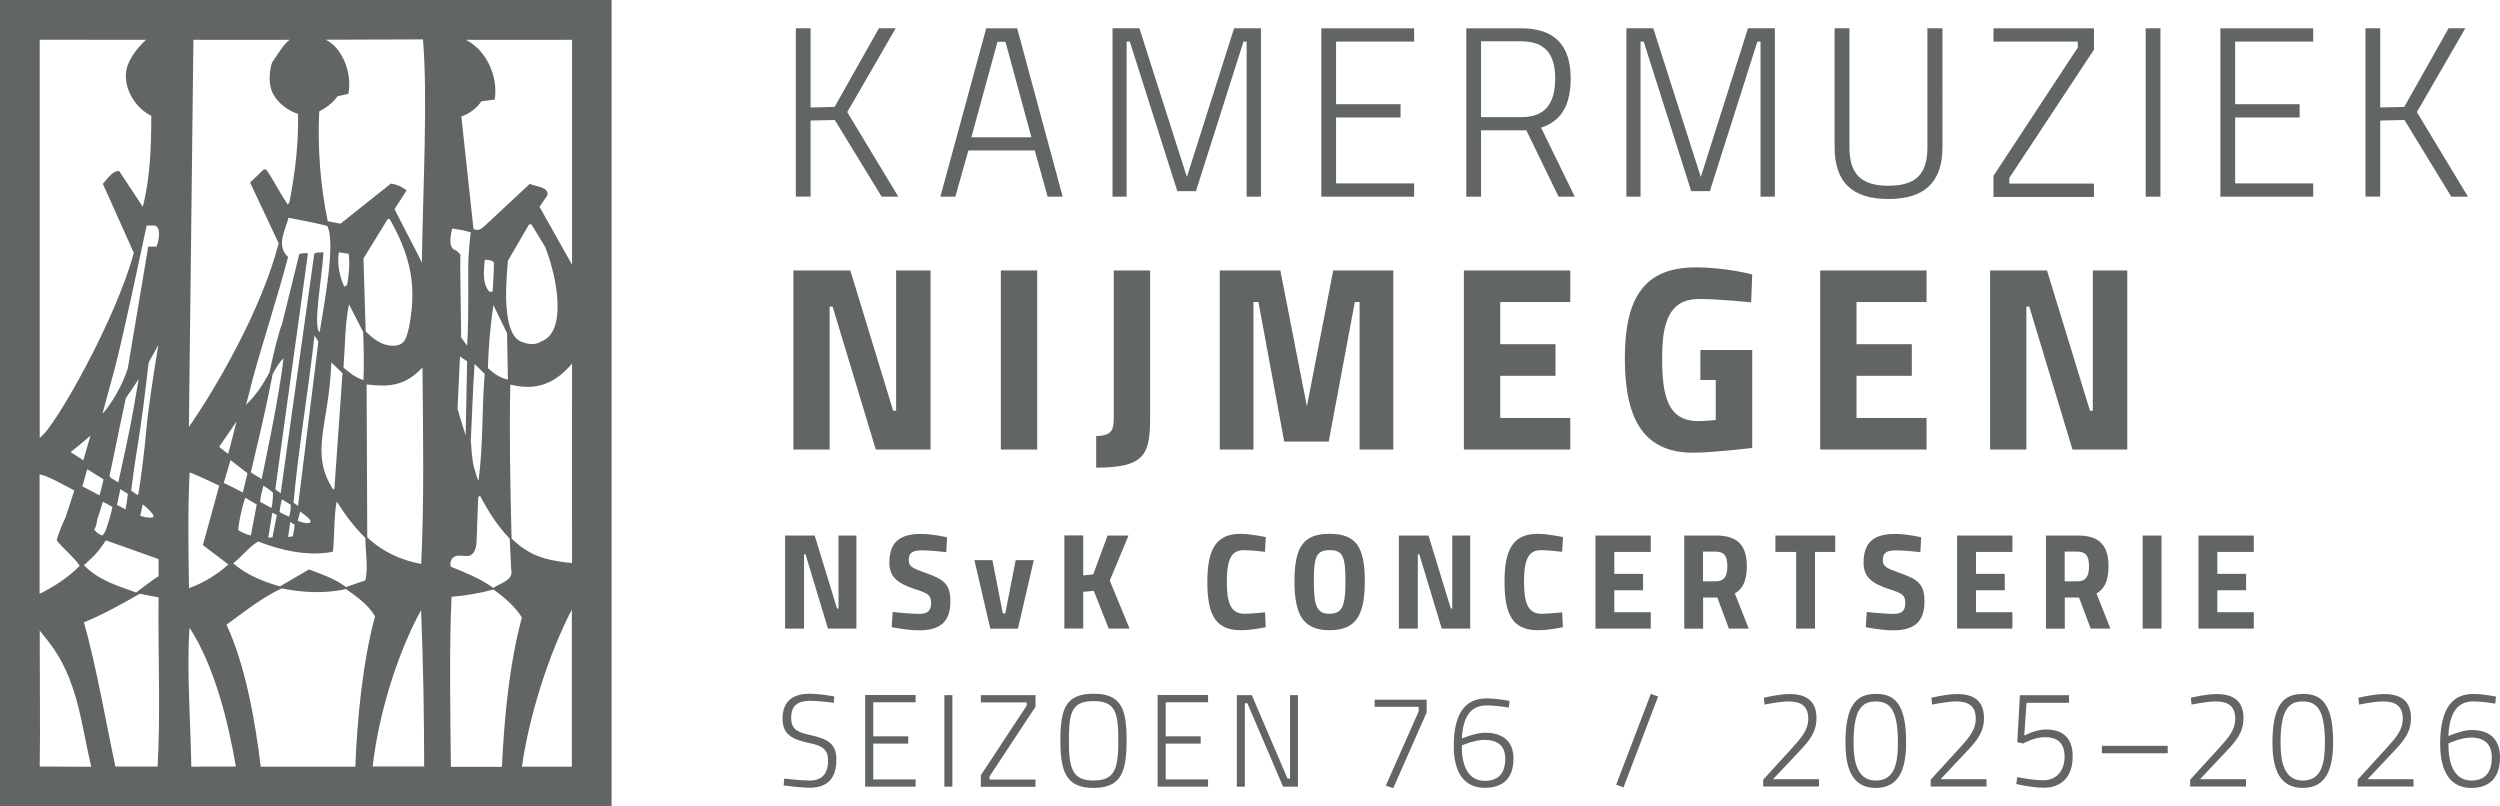
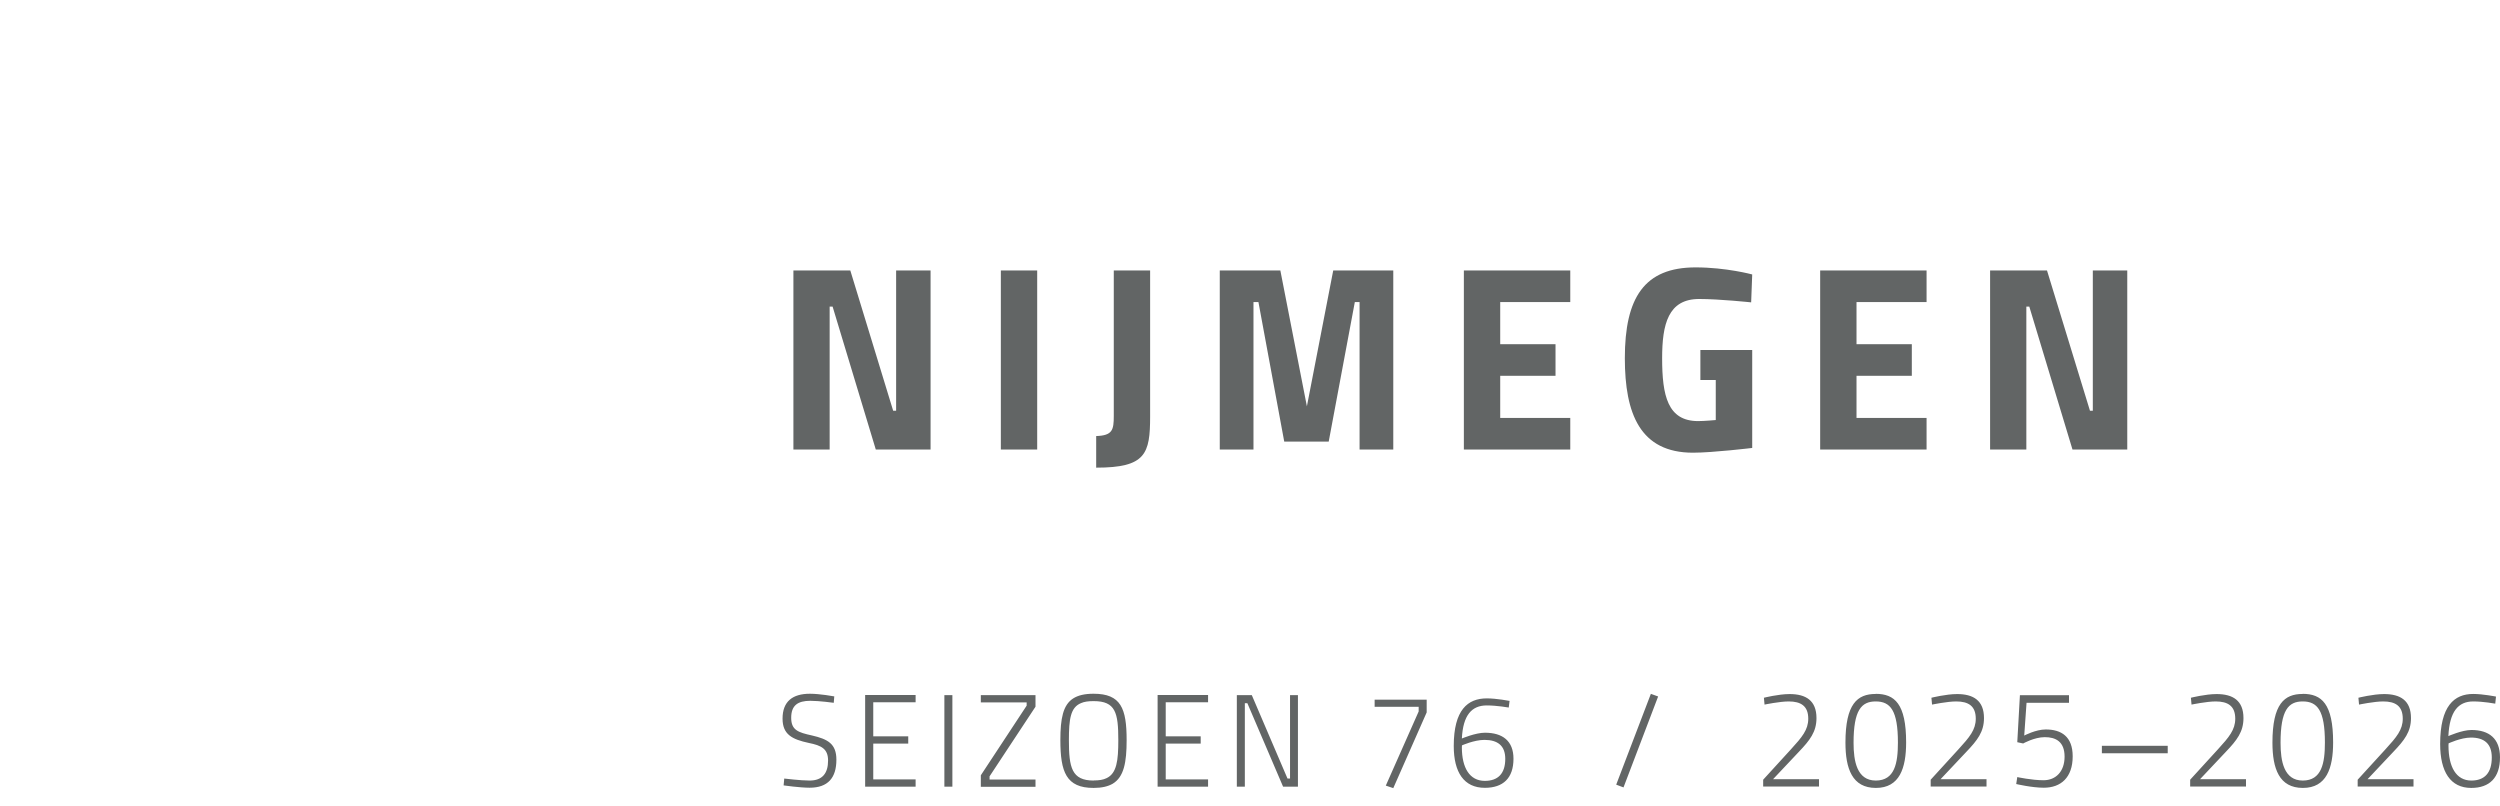
<svg xmlns="http://www.w3.org/2000/svg" id="Layer_1" data-name="Layer 1" viewBox="0 0 237.3 76.53">
  <defs>
    <style>
      .cls-1 {
        fill: none;
      }

      .cls-2 {
        fill: #626565;
      }

      .cls-3 {
        clip-path: url(#clippath);
      }
    </style>
    <clipPath id="clippath">
      <rect class="cls-1" y="0" width="237.3" height="76.53" />
    </clipPath>
  </defs>
  <g class="cls-3">
    <path class="cls-2" d="M234.54,70.01c1.26,0,1.98.58,1.98,1.89,0,1.47-.69,2.19-1.94,2.19-1.45,0-2.17-1.31-2.17-3.33,0-.07,0-.14.01-.2,0,0,1.16-.55,2.13-.55M236.92,66.12s-1.24-.25-2.16-.25c-1.81,0-3.14,1.14-3.14,4.75,0,2.63.97,4.17,2.95,4.17,1.74,0,2.73-.97,2.73-2.9,0-1.79-1.04-2.6-2.71-2.6-.9,0-2.19.58-2.19.58.11-2.34.94-3.29,2.36-3.29.96,0,2.09.21,2.09.21l.07-.67ZM229.09,74.67v-.71h-4.36l2.45-2.6c1.04-1.09,1.67-1.89,1.67-3.2,0-1.67-1.01-2.28-2.55-2.28-1.06,0-2.44.35-2.44.35l.06.65s1.44-.3,2.29-.3c1.16,0,1.86.43,1.86,1.64,0,1.05-.59,1.75-1.64,2.9l-2.64,2.89v.65h5.29ZM218.57,66.58c1.4,0,2.11.85,2.11,3.91,0,1.96-.31,3.6-2.1,3.6s-2.11-1.84-2.11-3.58c0-3.1.74-3.93,2.1-3.93M218.57,65.87c-1.74,0-2.87.94-2.87,4.62,0,2.47.64,4.3,2.89,4.3s2.87-1.88,2.87-4.32c0-3.67-1.09-4.61-2.89-4.61M213.19,74.67v-.71h-4.36l2.45-2.6c1.04-1.09,1.67-1.89,1.67-3.2,0-1.67-1.01-2.28-2.55-2.28-1.06,0-2.44.35-2.44.35l.06.65s1.44-.3,2.29-.3c1.16,0,1.86.43,1.86,1.64,0,1.05-.59,1.75-1.64,2.9l-2.64,2.89v.65h5.29ZM199.51,71.5h6.25v-.71h-6.25v.71ZM191.73,65.99l-.25,4.46.56.12s1.06-.6,2.05-.6c1.04,0,1.88.42,1.88,1.85s-.85,2.24-1.99,2.24-2.5-.3-2.5-.3l-.1.66s1.49.35,2.62.35c1.61,0,2.74-.96,2.74-2.98,0-1.89-1.09-2.55-2.56-2.55-.95,0-2.04.58-2.04.58l.22-3.11h4.03v-.72h-4.66ZM188.56,74.67v-.71h-4.36l2.45-2.6c1.04-1.09,1.67-1.89,1.67-3.2,0-1.67-1.01-2.28-2.55-2.28-1.06,0-2.44.35-2.44.35l.06.65s1.44-.3,2.29-.3c1.16,0,1.86.43,1.86,1.64,0,1.05-.59,1.75-1.64,2.9l-2.64,2.89v.65h5.29ZM178.04,66.58c1.4,0,2.11.85,2.11,3.91,0,1.96-.31,3.6-2.1,3.6s-2.11-1.84-2.11-3.58c0-3.1.74-3.93,2.1-3.93M178.04,65.87c-1.74,0-2.87.94-2.87,4.62,0,2.47.64,4.3,2.89,4.3s2.87-1.88,2.87-4.32c0-3.67-1.09-4.61-2.89-4.61M172.66,74.67v-.71h-4.36l2.45-2.6c1.04-1.09,1.67-1.89,1.67-3.2,0-1.67-1.01-2.28-2.55-2.28-1.06,0-2.44.35-2.44.35l.06.65s1.44-.3,2.29-.3c1.16,0,1.86.43,1.86,1.64,0,1.05-.59,1.75-1.64,2.9l-2.64,2.89v.65h5.29ZM154.1,74.75l3.29-8.64-.69-.25-3.29,8.62.69.26ZM140.9,70.23c1.26,0,1.98.55,1.98,1.8,0,1.4-.69,2.09-1.94,2.09-1.45,0-2.18-1.25-2.18-3.18,0-.06,0-.14.01-.19,0,0,1.16-.52,2.13-.52M143.29,66.53s-1.24-.24-2.16-.24c-1.81,0-3.14,1.09-3.14,4.52,0,2.5.97,3.97,2.95,3.97,1.74,0,2.72-.92,2.72-2.76,0-1.7-1.04-2.47-2.71-2.47-.9,0-2.19.55-2.19.55.11-2.22.94-3.14,2.36-3.14.96,0,2.09.2,2.09.2l.08-.64ZM130.49,67.09h4.17v.44l-3.12,7.04.71.24,3.17-7.19v-1.21h-4.94v.68ZM117.4,74.67h.76v-7.92h.24l3.39,7.92h1.41v-8.69h-.75v7.92h-.24l-3.39-7.92h-1.42v8.69ZM109.88,74.67h4.79v-.69h-4.02v-3.4h3.32v-.69h-3.32v-3.23h4.02v-.69h-4.79v8.69ZM103.81,74.79c.77,0,1.36-.14,1.81-.4,1.06-.64,1.32-2.01,1.32-4.14,0-3.01-.54-4.4-3.14-4.4-.85,0-1.47.15-1.94.45-.96.62-1.21,1.91-1.21,3.95,0,3.02.55,4.54,3.15,4.54M103.81,74.09c-2.09,0-2.35-1.24-2.35-3.84,0-1.99.15-3.1,1.15-3.51.31-.14.7-.19,1.2-.19,2.08,0,2.34,1.1,2.34,3.7,0,1.96-.15,3.15-1.11,3.61-.32.16-.71.22-1.22.22M93.1,66.67h4.35v.31l-4.35,6.61v1.09h5.19v-.69h-4.36v-.3l4.36-6.61v-1.1h-5.19v.69ZM89.64,74.67h.76v-8.69h-.76v8.69ZM82.12,74.67h4.79v-.69h-4.02v-3.4h3.32v-.69h-3.32v-3.23h4.02v-.69h-4.79v8.69ZM79.18,66.1s-1.35-.25-2.3-.25c-1.65,0-2.6.73-2.6,2.36,0,1.5.9,1.97,2.49,2.31,1.2.24,1.83.56,1.83,1.67,0,1.21-.54,1.9-1.75,1.9-.85,0-2.41-.19-2.41-.19l-.06.65s1.54.22,2.47.22c1.74,0,2.54-.94,2.54-2.66,0-1.51-.81-1.95-2.32-2.3-1.32-.29-1.97-.51-1.97-1.68s.62-1.61,1.82-1.61c.86,0,2.22.19,2.22.19l.05-.62Z" />
-     <path class="cls-2" d="M208.68,59.67h5.25v-1.56h-3.46v-2.08h2.73v-1.56h-2.73v-2.08h3.46v-1.56h-5.25v8.84ZM203.38,59.67h1.79v-8.84h-1.79v8.84ZM198.29,53.74c0,1-.32,1.44-1.11,1.44h-1.2v-2.82h1.2c.78,0,1.11.38,1.11,1.38M198.45,59.67h1.87l-1.32-3.34c.68-.38,1.14-1.09,1.14-2.59,0-2.17-1.06-2.91-2.95-2.91h-2.99v8.84h1.79v-2.95h1.35l1.11,2.95ZM185.77,59.67h5.25v-1.56h-3.46v-2.08h2.73v-1.56h-2.73v-2.08h3.46v-1.56h-5.25v8.84ZM182.35,51s-1.3-.32-2.47-.32c-2.04,0-2.99.82-2.99,2.73,0,1.33.74,1.96,2.46,2.52,1.16.38,1.5.52,1.5,1.31s-.38,1.03-1.16,1.03-2.5-.18-2.5-.18l-.09,1.44s1.42.3,2.59.3c2.04,0,2.98-.83,2.98-2.74,0-1.69-.65-2.11-2.38-2.72-1.28-.46-1.57-.6-1.57-1.22,0-.69.35-.91,1.3-.91.78,0,2.26.17,2.26.17l.08-1.4ZM168.53,52.39h1.96v7.28h1.79v-7.28h1.92v-1.56h-5.68v1.56ZM163.96,53.74c0,1-.33,1.44-1.11,1.44h-1.2v-2.82h1.2c.78,0,1.11.38,1.11,1.38M164.12,59.67h1.87l-1.32-3.34c.67-.38,1.14-1.09,1.14-2.59,0-2.17-1.07-2.91-2.95-2.91h-2.99v8.84h1.79v-2.95h1.35l1.1,2.95ZM151.44,59.67h5.25v-1.56h-3.46v-2.08h2.73v-1.56h-2.73v-2.08h3.46v-1.56h-5.25v8.84ZM148.29,58.12s-1.33.14-1.95.14c-1.34,0-1.68-1.08-1.68-3.06,0-2.18.47-2.98,1.62-2.98.68,0,2,.16,2,.16l.08-1.4s-1.46-.31-2.38-.31c-2.24,0-3.17,1.3-3.17,4.54,0,2.93.64,4.61,3.17,4.61,1.1,0,2.37-.29,2.37-.29l-.07-1.41ZM132.79,59.67h1.79v-7.06h.14l2.13,7.06h2.7v-8.84h-1.7v6.93h-.14l-2.12-6.93h-2.81v8.84ZM126.21,59.82c.74,0,1.34-.13,1.81-.39,1.1-.61,1.53-1.97,1.53-4.28,0-3.28-.87-4.48-3.34-4.48-.81,0-1.43.13-1.92.41-1.01.58-1.42,1.86-1.42,4.07,0,3.28.87,4.67,3.34,4.67M126.21,58.26c-1.24,0-1.5-.77-1.5-3.11,0-1.78.14-2.55.77-2.81.19-.08.44-.12.73-.12,1.24,0,1.5.58,1.5,2.93,0,1.77-.16,2.63-.76,2.95-.19.1-.44.16-.74.16M120.08,58.12s-1.33.14-1.95.14c-1.34,0-1.68-1.08-1.68-3.06,0-2.18.47-2.98,1.62-2.98.68,0,2,.16,2,.16l.08-1.4s-1.46-.31-2.38-.31c-2.23,0-3.17,1.3-3.17,4.54,0,2.93.64,4.61,3.17,4.61,1.11,0,2.37-.29,2.37-.29l-.06-1.41ZM105.23,59.67h1.99l-1.88-4.56,1.78-4.28h-1.99l-1.36,3.69-.95.1v-3.8h-1.79v8.84h1.79v-3.48l1-.1,1.42,3.59ZM92.49,53.17l1.51,6.5h2.62l1.51-6.5h-1.72l-.99,5.06h-.23l-.99-5.06h-1.72ZM89.88,51s-1.3-.32-2.47-.32c-2.04,0-2.99.82-2.99,2.73,0,1.33.74,1.96,2.46,2.52,1.16.38,1.5.52,1.5,1.31s-.38,1.03-1.16,1.03-2.49-.18-2.49-.18l-.09,1.44s1.42.3,2.59.3c2.04,0,2.98-.83,2.98-2.74,0-1.69-.65-2.11-2.38-2.72-1.27-.46-1.57-.6-1.57-1.22,0-.69.35-.91,1.3-.91.78,0,2.26.17,2.26.17l.08-1.4ZM74.53,59.67h1.79v-7.06h.14l2.13,7.06h2.7v-8.84h-1.7v6.93h-.14l-2.12-6.93h-2.81v8.84Z" />
    <path class="cls-2" d="M188.89,42.67h3.45v-13.57h.28l4.1,13.57h5.2v-17h-3.27v13.32h-.27l-4.08-13.32h-5.4v17ZM172.77,42.67h10.1v-3h-6.65v-4h5.25v-3h-5.25v-4h6.65v-3h-10.1v17ZM161.38,36.07h1.48v3.8s-1.08.1-1.67.1c-2.9,0-3.42-2.42-3.42-5.97,0-3.25.58-5.62,3.52-5.62,1.93,0,4.93.32,4.93.32l.1-2.65s-2.47-.67-5.37-.67c-4.87,0-6.72,2.87-6.72,8.62,0,5.27,1.45,8.97,6.47,8.97,1.87,0,5.62-.45,5.62-.45v-9.3h-4.92v2.85ZM138.95,42.67h10.1v-3h-6.65v-4h5.25v-3h-5.25v-4h6.65v-3h-10.1v17ZM115.78,42.67h3.2v-14h.47l2.45,13.25h4.22l2.48-13.25h.45v14h3.2v-17h-5.7l-2.5,12.9-2.52-12.9h-5.75v17ZM109.17,25.67h-3.45v13.82c0,1.32-.12,1.85-1.67,1.9v3c4.7,0,5.12-1.3,5.12-4.87v-13.85ZM95,42.67h3.45v-17h-3.45v17ZM75.3,42.67h3.45v-13.57h.28l4.1,13.57h5.2v-17h-3.27v13.32h-.28l-4.07-13.32h-5.4v17Z" />
-     <path class="cls-2" d="M232.67,18.67h1.59l-4.85-8.03,4.6-7.96h-1.59l-4.21,7.47-2.28.05V2.68h-1.4v15.98h1.4v-7.22l2.3-.05,4.44,7.27ZM210.76,18.67h8.81v-1.26h-7.41v-6.26h6.12v-1.26h-6.12V3.95h7.41v-1.26h-8.81v15.98ZM203.67,18.67h1.4V2.68h-1.4v15.98ZM189.22,3.95h8v.57l-8,12.17v2h9.54v-1.26h-8.03v-.55l8.03-12.17v-2.02h-9.54v1.26ZM175.54,2.68h-1.4v11.27c0,3.36,1.68,4.94,5.11,4.94s5.13-1.59,5.13-4.94V2.68h-1.43v11.34c0,2.6-1.2,3.61-3.7,3.61s-3.7-1.03-3.7-3.61V2.68ZM154.36,18.67h1.36V3.95h.3l4.51,14.19h1.77l4.51-14.19h.3v14.72h1.36V2.68h-2.55l-4.48,14.12-4.51-14.12h-2.55v15.98ZM147.62,7.44c0,2.44-.99,3.68-3.22,3.68h-3.82V3.92h3.82c2.23,0,3.22,1.2,3.22,3.52M147.94,18.67h1.54l-3.2-6.55c1.56-.53,2.81-1.68,2.81-4.67,0-3.22-1.59-4.76-4.69-4.76h-5.22v15.98h1.4v-6.3h4.3l3.06,6.3ZM125.42,18.67h8.81v-1.26h-7.41v-6.26h6.12v-1.26h-6.12V3.95h7.41v-1.26h-8.81v15.98ZM105.58,18.67h1.36V3.95h.3l4.51,14.19h1.77l4.51-14.19h.3v14.72h1.36V2.68h-2.55l-4.48,14.12-4.51-14.12h-2.55v15.98ZM94.68,3.97h.76l2.46,9.06h-5.7l2.48-9.06ZM89.25,18.67h1.43l1.24-4.39h6.3l1.22,4.39h1.43l-4.32-15.98h-2.94l-4.35,15.98ZM83.68,18.67h1.59l-4.85-8.03,4.6-7.96h-1.59l-4.21,7.47-2.28.05V2.68h-1.4v15.98h1.4v-7.22l2.3-.05,4.44,7.27Z" />
-     <path class="cls-2" d="M54.3,34.51c-.01,8.61-.01,11.05,0,18.94-2.53-.26-4.04-.69-5.74-2.33-.12-4.66-.23-9.9-.12-14.62,2.51.64,4.26-.12,5.86-1.99M54.29,25.11l-3.08-5.48.75-1.09c.17-.81-1.09-.81-1.67-1.09l-4.26,3.97c-.29.29-.69.57-1.09.29l-1.15-10.65c.69-.23,1.44-.75,1.9-1.44l1.27-.17c.35-2.19-.79-4.68-2.73-5.67,5.18.02,2.93,0,10.07,0,0,7.97,0,10.35,0,21.34M42.92,21.7c.57.06,1.18.18,1.76.35-.31,2.79-.23,3.34-.23,6.01,0,3.23-.11,4.76-.11,4.76l-.57-.79s0-1.19-.06-4.7c-.05-3.24,0-3.17,0-3.17l-.39-.38c-.81-.17-.57-1.35-.4-2.07M44.19,41.31l-.76-2.48.23-4.99.68.45-.14,7.01ZM48.21,24.75l2.01-3.45h.23l1.29,2.13c1.17,2.92,2.1,8.1-.37,8.98-.52.35-1.21.29-1.78.06-2.19-.63-1.44-6.74-1.38-7.71M48.13,31.63l.08,4.4c-.76-.15-1.32-.58-1.9-1.09.06-2.01.23-4.03.52-5.99l1.3,2.68ZM46.01,35.49c-.29,3.45-.13,6.69-.59,10.15-.12-.17-.4-1.19-.45-1.36-.17-.68-.25-2.03-.28-2.45,0,.12-.01.16-.01.04,0-.23,0-.2.01-.04.05-.74.2-5.2.36-7.28l.96.94ZM46.03,24.66c.29,0,.68.03.85.26,0,.98-.06,1.66-.12,2.8-.07-.11-.27.04-.34-.06-.39-.49-.63-1.13-.4-3M42.75,53.49c.11-.99,1.06-.72,1.5-.71,1.02.08.99-1.47.99-1.47l.15-4.1.17-.17c.75,1.44,1.61,2.82,2.82,4.09l.14,2.91c.29,1.04-1.12,1.35-1.7,1.76-1.27-.92-2.65-1.44-4.03-2.01l-.05-.28ZM42.86,56.65c1.38-.12,2.71-.35,3.97-.69.92.63,2.07,1.61,2.71,2.65-1.22,4.52-1.67,9.57-1.9,14.18-4.43-.01-1.7-.01-4.84,0-.06-5.11-.16-11.46.06-16.13M40.04,24.92c-.81-1.67-1.73-3.34-2.59-5.07l1.15-1.79c-.46-.34-.98-.57-1.5-.63l-4.78,3.8-1.21-.23c-.69-3.28-.98-6.97-.81-10.42.63-.35,1.32-.81,1.73-1.44l1.04-.23c.42-2.22-.8-4.59-2.19-5.14l9.27-.03c.46,5.47,0,14.15-.11,21.17M25.93,8.92c.46.92,1.5,1.61,2.36,1.9.06,2.88-.29,5.64-.81,8.35l-.16.25c-.75-1.09-1.28-2.21-2.03-3.3l-.23-.06-1.32,1.27,2.71,5.76c-1.61,6.28-5.93,13.71-8.52,17.44l.43-36.75c5.27.01,2.53.01,9.13,0-.63.46-1.21,1.53-1.67,2.16-.29.98-.35,2.13.11,2.99M17.99,44.84c.19.05.36.14.54.21.46.2,1.19.53,2.12.97.05.03.11.05.16.08l-1.55,5.64,2.42,1.84c-1.09.98-2.42,1.78-3.74,2.25-.06-3.63-.12-7.54.06-11M14.57,49.04c-.11.14-.54.14-1.26-.07.08-.33.15-.72.23-1.1.41.32,1.09.94,1.04,1.17M14.85,23.41h-.78s-1.94,11.56-1.94,11.56c-.51,1.57-1.31,2.92-2.11,3.97-.1.1-.19.2-.29.31.35-1.3.74-2.72,1.16-4.27.67-2.48,2.22-9.75,3.03-13.57h.65c.68-.06.62,1.21.28,2M11.94,7.19c0,1.61,1.11,3.18,2.42,3.8,0,2.94-.11,5.99-.81,8.64l-2.24-3.4c-.69,0-1.09.75-1.55,1.21l2.94,6.56c-1.67,6.27-7.53,16.67-8.93,17.56V3.77s10.08.01,10.08.01c-.86.81-1.94,2.13-1.9,3.41M3.76,45.02c.99.22,2.32,1.05,3.29,1.53-.38,1.21-.65,2.03-.83,2.56-.32.69-.63,1.37-.84,2.18.63.81,1.67,1.61,2.19,2.42-1.09,1.09-2.48,2.02-3.81,2.65v-11.34ZM3.76,59.84l.87,1.09c2.76,3.57,3.05,7.7,4.03,11.85l-4.89-.02c.06-3.92,0-6.91,0-12.92M15.05,53.08v1.61c-.23.11-1.61,1.15-2.13,1.55-1.73-.63-3.57-1.15-4.95-2.59.4-.37.75-.68,1.1-1.06.2-.21.41-.47.61-.76.12-.17.24-.33.37-.54l5.01,1.78ZM14.09,34.58c0-.06.02-.11.03-.16l.1-.22c.3-.52.58-1.02.81-1.46-.4,2.41-.95,5.92-1.14,8.04-.18,2.02-.46,4.28-.74,6.03l-.08.19c-.21-.15-.41-.29-.62-.43.14-1.07.3-2.37.59-4.1.39-2.33.78-5.53,1.05-7.89M11.11,46.32s0-.04.01-.07c0,0,0,0,0,0,0,.02-.01.04-.01.07M11.42,46.43c.24.14.48.29.72.45-.07.57-.14,1.07-.22,1.47-.26-.13-.53-.27-.81-.42.1-.44.2-.95.31-1.5M10.39,45.17c.05-.22.1-.43.15-.66.73-3.6,1.24-5.95,1.41-6.74.41-.57.82-1.17,1.21-1.79-.32,1.94-.75,4.38-1.14,6.15-.26,1.2-.53,2.47-.79,3.66-.22-.13-.46-.28-.7-.43-.05-.06-.09-.12-.14-.18M10.67,48.12c-.14.75-.38,1.46-.61,2.16-.03.07-.06.15-.09.2-.06.11-.14.23-.23.35-.35-.09-.65-.33-.8-.58.17-.2.24-.57.3-.98.16-.47.34-1.02.52-1.65.32.17.62.33.9.49M7.91,43.69c-.44-.28-.85-.55-1.21-.78.55-.42,1.22-.97,1.89-1.56-.25.87-.47,1.63-.68,2.34M9.83,45.49c-.06.27-.12.54-.19.81-.06.23-.12.47-.19.72-.59-.32-1.13-.6-1.63-.85.14-.51.3-1.05.46-1.64.49.31,1,.64,1.55.97M10.96,72.78c-.85-3.9-1.76-9.32-2.99-13.71,1.84-.75,3.57-1.73,5.3-2.71l1.78.34c-.06,5.01.2,11.1-.09,16.06h-4ZM17.99,59.58c2.36,3.63,3.66,8.86,4.4,13.18-2.94,0-1.5,0-4.23.01-.06-3.97-.46-9.33-.17-13.19M24.75,72.78c-.52-4.32-1.47-9.68-3.25-13.48,1.73-1.27,3.4-2.59,5.24-3.45,1.96.4,4.14.52,6.1.06.98.69,2.13,1.5,2.76,2.59-1.15,4.2-1.7,9.72-1.87,14.27h-8.98ZM40.1,34.88c.06,6.39.17,12.67-.12,18.65-1.9-.35-3.68-1.15-5.12-2.53l-.06-14.51c2.04.25,3.63.19,5.3-1.61M34.51,24.52l2.3-3.74h.17c2.51,4.35,2.39,7.34,1.84,10.31-.22.8-.3,1.73-1.5,1.73-1.13-.01-1.86-.66-2.61-1.35l-.21-6.94ZM34.47,31.52c.06,1.44.09,3.24.03,4.56-.91-.31-1.32-.73-1.9-1.19.17-2.07.13-4.1.53-6l1.34,2.62ZM32.17,23.95l.93.14c.11.86.03,1.98-.15,2.96l-.27.16c-.52-1.09-.68-2.34-.51-3.26M31.46,34.41l1.05,1.02-.77,10.97-.12.06c-2.26-3.54-.39-6.05-.17-12.04M26.28,48.87l-.42,2.13-.4.03.39-2.36c.12.06.32.15.43.21M25.77,48.22s-1.07-.59-1.08-.59c.05-.53.17-.99.31-1.53.14.1.71.43.91.68,0,.51-.03.93-.14,1.45M24.37,47.89l-.56,2.94c-.46-.11-.86-.29-1.21-.52.08-.65.26-1.84.68-3.06.18.09.94.56,1.09.64M23.81,44.84c.59-2.52,1.4-5.86,1.93-8.62.05-.25.1-.47.14-.71.29-.55.63-1.14,1.03-1.5-.37,3.49-1.88,10.52-2.08,11.47-.31-.23-.7-.41-1.02-.65M31.57,52.39c.17-.34.11-3.8.4-4.78.75,1.21,1.61,2.36,2.71,3.45,0,1.32.29,2.76,0,4.03l-1.84.63c-1.09-.81-2.3-1.21-3.51-1.67l-2.76,1.61c-1.61-.46-3.17-1.09-4.43-2.19.75-.58,1.55-1.61,2.36-2.07,2.13.81,4.61,1.44,7.08.98M29.48,49.52c-.11.34-1.21-.05-1.22-.11.11-.31.14-.57.23-.85.01-.01,1.08.74.99.96M27.86,47.71c.47-5.18,1.42-10.69,1.99-15.86l.37.58-1.93,15.59c-.14-.1-.28-.2-.43-.31M27.44,49.04c-.09-.03-.84-.37-.91-.45.08-.43.11-.77.23-1.19,0,0,.82.49.85.52-.03.53-.06.78-.17,1.12M27.95,49.8c0,.4-.06.71-.17,1.11l-.43.06.2-1.42.4.25ZM21.66,43.09c-.35-.27-.64-.5-.86-.67l1.65-2.41c-.28,1.14-.56,2.19-.79,3.07M23.49,44.92c-.15.64-.3,1.26-.44,1.83-.66-.35-1.26-.65-1.81-.91.13-.43.36-1.2.64-2.17.48.38,1.03.81,1.61,1.25M27.33,24.38c-1.15-1.09-.24-2.5.05-3.71,1.21.23,2.52.48,3.67.77.86,1.49-.31,7.61-.71,10.09-.65-.45.2-5.03.37-7.57-.25,0-.71-.03-.88.14l-3.19,22.72c-.18-.13-.35-.25-.51-.37l3.1-22.4s-.34-.08-.82.06c-.56,2.31-1.09,4.42-1.62,6.57-.36.95-.76,2.57-1.21,4.65-.56,1.1-1.35,2.29-2.22,3.08.23-.86.45-1.72.66-2.58,1.06-3.81,2.33-7.64,3.32-11.43M35.37,72.76c.57-4.95,2.3-10.64,4.6-14.85.2,4.99.29,10,.29,14.84h-4.89ZM49.54,72.77c.69-4.84,2.55-10.71,4.74-14.91v14.91c-1.97,0-2.22,0-4.74,0M58.05,76.53V0H0v76.53h58.05Z" />
  </g>
</svg>